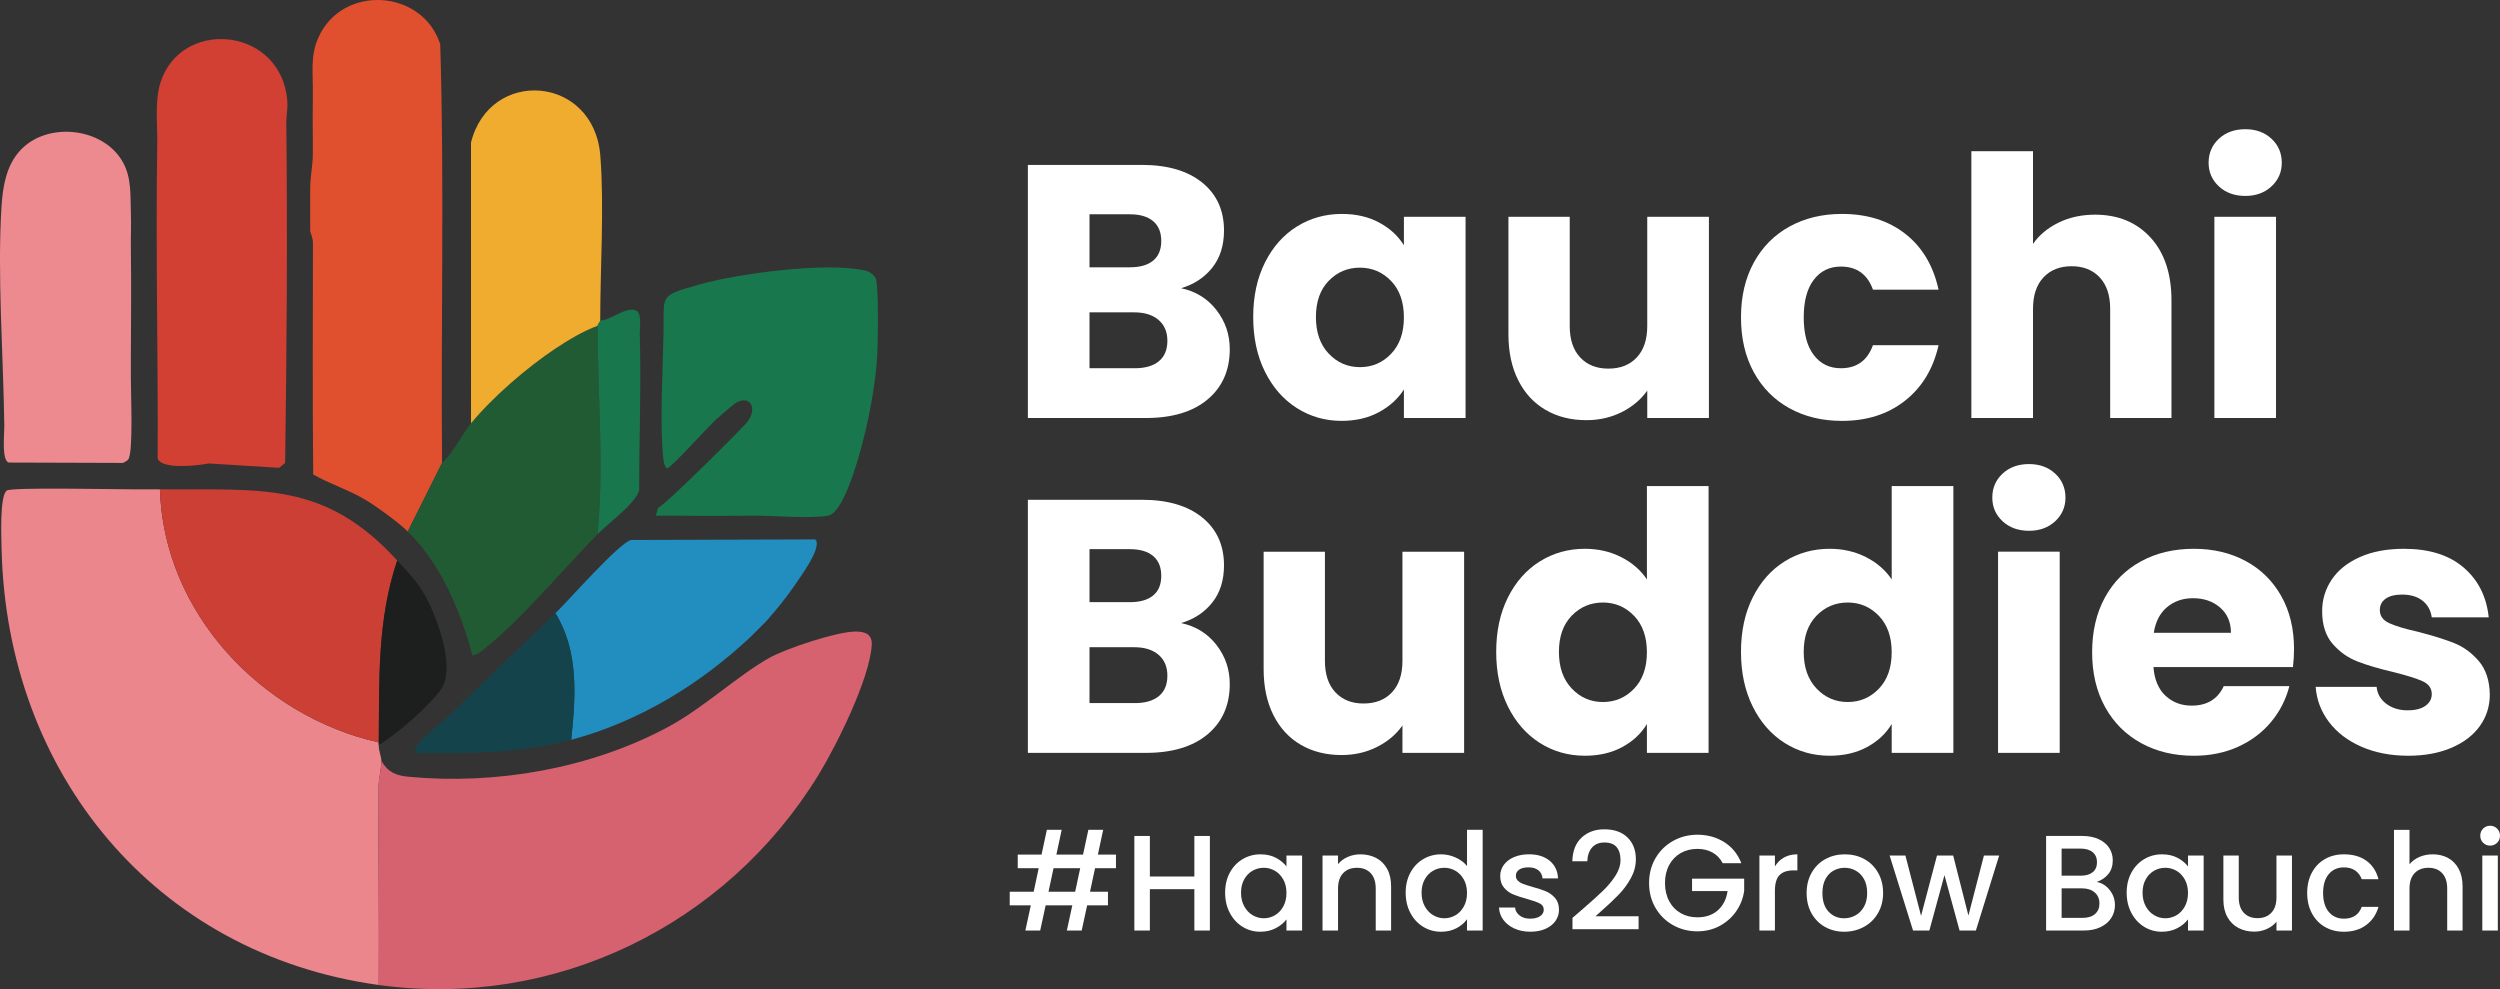
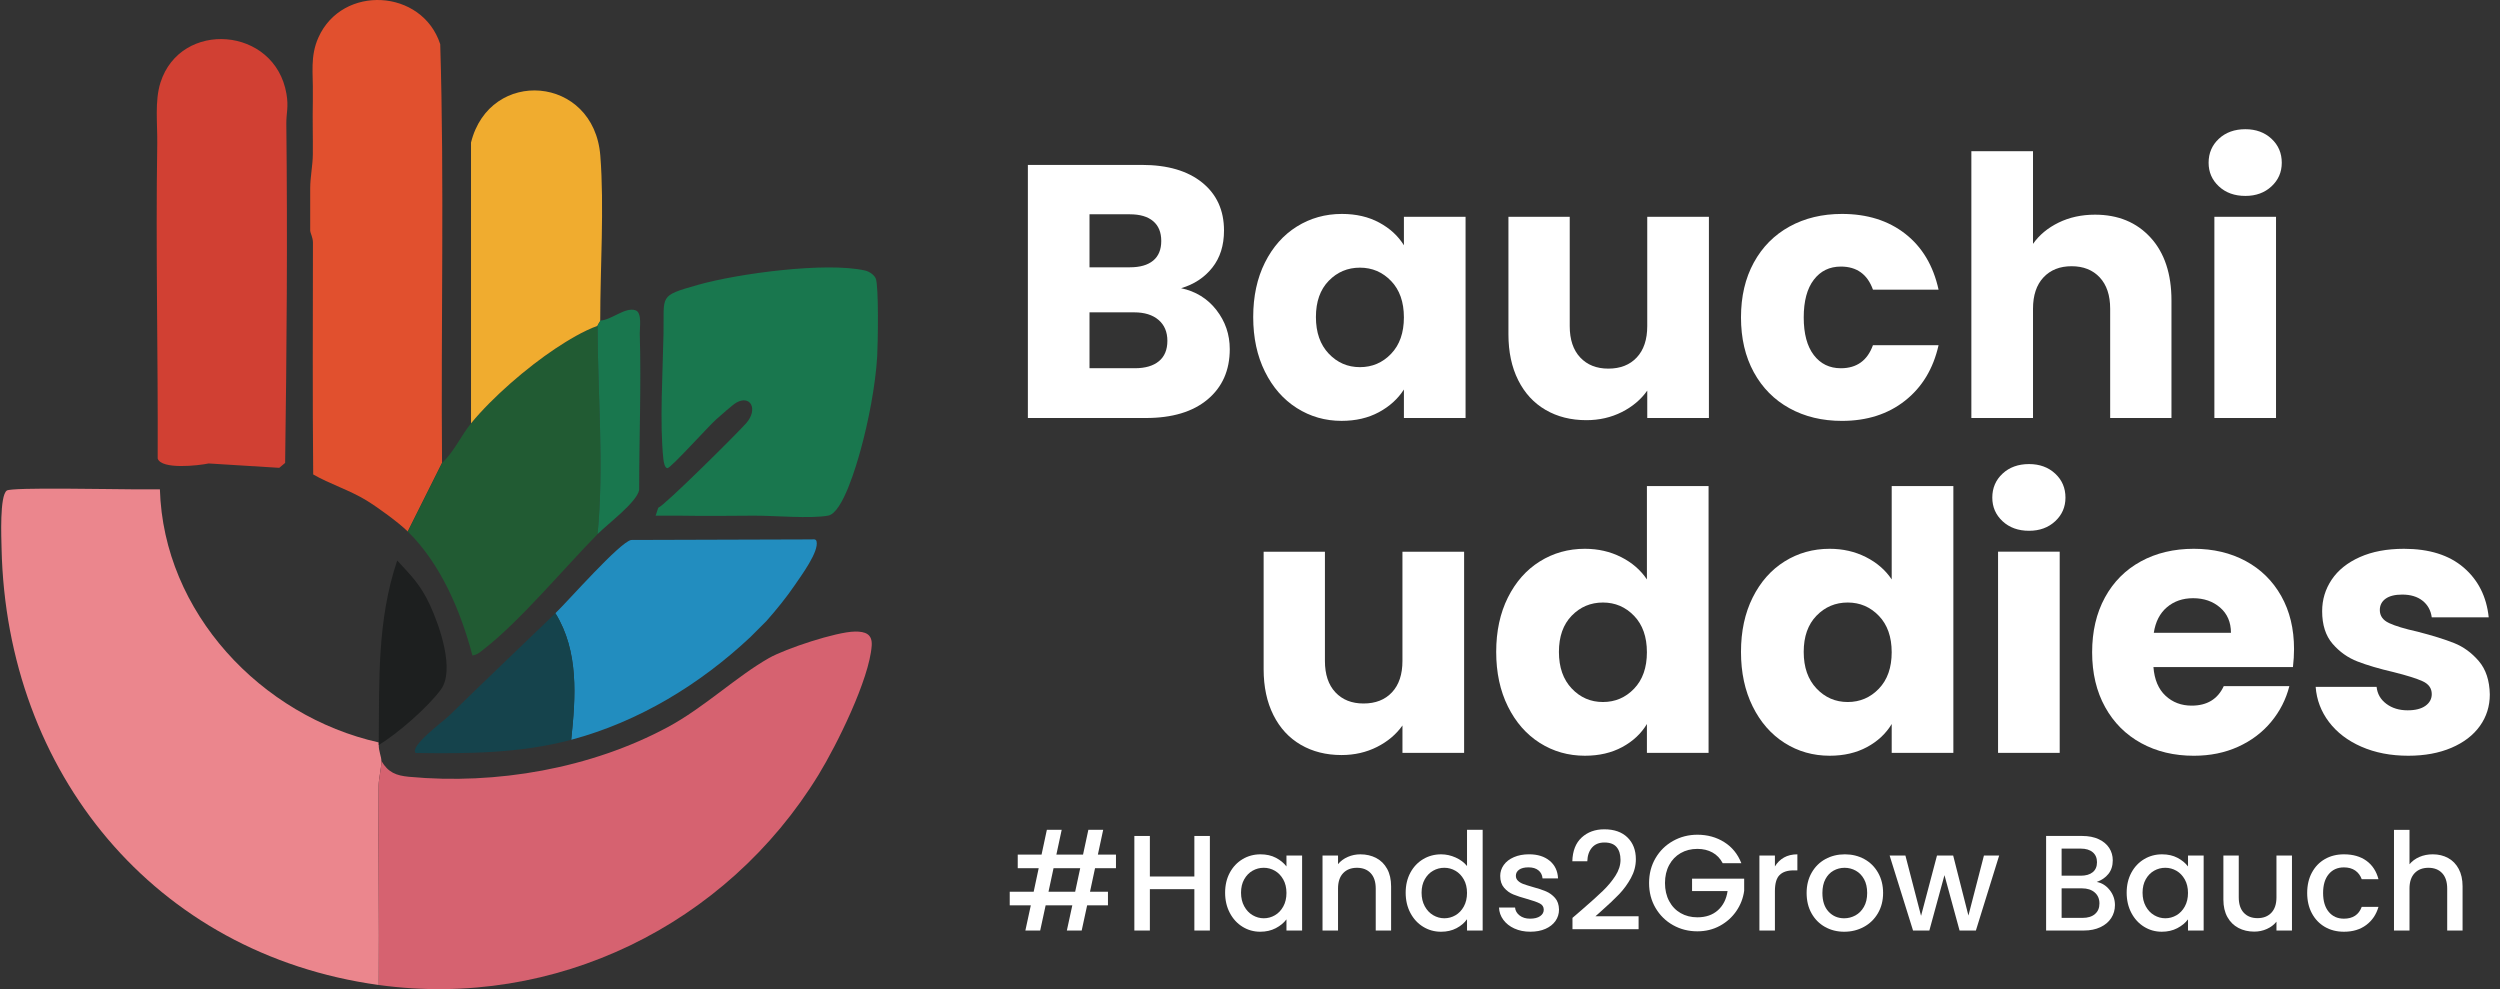
<svg xmlns="http://www.w3.org/2000/svg" id="Layer_1" viewBox="0 0 218.424 86.422">
  <rect x="0" y="0" width="218.424" height="86.422" fill="#333333" stroke="none" />
  <defs>
    <style>.cls-1{fill:#ec8a8f;}.cls-2{fill:#d66270;}.cls-3{fill:#1d1f1f;}.cls-4{fill:#cc3f35;}.cls-5{fill:#e1502e;}.cls-6{fill:#e3dfd3;}.cls-7{fill:#d14033;}.cls-8{fill:#228dbf;}.cls-9{fill:#215b33;}.cls-10{fill:#fff;}.cls-11{fill:#19774e;}.cls-12{fill:#15434c;}.cls-13{fill:#eb868d;}.cls-14{fill:#f0ac2f;}</style>
  </defs>
  <path class="cls-13" d="M33.08,68.657c.005-.654.234-1.445.241-2.179.003-.363-.236-.85-.23-1.382.001-.077-.001-.154,0-.23-10.275-2.307-18.809-11.357-19.121-22.116-.843-.008-1.692-.003-2.534,0-1.425.004-10.384-.192-10.836.106-.643.425-.482,4.156-.462,5.086.432,19.514,13.321,35.408,32.953,38.117.043-5.797-.052-11.603-.011-17.402Z" />
  <path class="cls-2" d="M74.686,55.181c-1.615.018-6.055,1.492-7.5,2.312-2.822,1.6-5.69,4.341-8.83,6.029-6.731,3.619-14.993,5.064-22.625,4.346-1.123-.106-1.827-.381-2.41-1.391-.007.734-.236,1.525-.241,2.179-.042,5.8.053,11.605.011,17.402,15.385,2.123,30.375-5.217,38.424-18.363,1.586-2.591,4.433-8.328,4.645-11.273.073-1.02-.539-1.253-1.474-1.243Z" />
  <path class="cls-5" d="M38.462,3.859c-1.579-4.844-8.562-5.225-10.64-.589-.748,1.67-.451,3.15-.49,4.924-.005.23.005.461,0,.691-.033,1.531.015,3.075,0,4.607-.01,1.001-.227,1.923-.23,2.995-.004,1.166.002,2.465,0,3.686-0.0.15.24.584.24,1.02-.005,6.753-.043,13.506.022,20.258,1.421.825,3.177,1.368,4.646,2.266.993.607,2.806,1.925,3.616,2.719l2.995-5.99c-.103-12.186.208-24.425-.158-36.587Z" />
  <path class="cls-7" d="M25.027,8.193c-1.008-5.883-9.252-6.48-11.005-.984-.515,1.614-.256,3.637-.283,5.361-.142,9.155.074,18.333.038,27.492.329.982,3.542.621,4.454.43l6.169.382.512-.429c.139-9.835.214-19.751.104-29.611-.011-.973.213-1.464.011-2.64Z" />
  <path class="cls-11" d="M76.51,24.325c-.143-.324-.568-.607-.924-.688-3.421-.778-11.152.268-14.623,1.256-3.448.981-2.928.877-2.992,4.265-.06,3.213-.348,7.894-.011,10.954.026.232.11.796.357.79.301-.006,3.604-3.688,4.259-4.261.385-.337,1.429-1.281,1.768-1.469,1.246-.691,1.903.595.859,1.794-.723.831-7.18,7.246-7.692,7.396l-.229.69c.688.011,1.384-.011,2.072.001,2.143.036,4.307.019,6.45,0,1.788-.016,4.998.288,6.56-.006,1.27-.239,2.474-4.455,2.82-5.704.686-2.472,1.309-5.667,1.457-8.218.061-1.051.147-6.171-.13-6.8Z" />
  <path class="cls-9" d="M41.276,57.268c.43-.048.715-.33,1.033-.578,3.132-2.435,6.988-7.066,9.902-10.025.574-6.028.004-12.14,0-18.199-1.242.451-2.569,1.247-3.666,1.978-2.501,1.664-5.483,4.229-7.391,6.546-.847,1.028-1.511,2.528-2.534,3.456l-2.995,5.99c2.896,2.839,4.631,6.976,5.652,10.833Z" />
  <path class="cls-14" d="M48.545,30.444c1.097-.73,2.424-1.527,3.666-1.978-0-.112.23-.348.23-.461-.001-4.564.36-9.953.008-14.407-.554-7.03-9.661-7.718-11.297-1.144l.001,24.535c1.908-2.317,4.891-4.882,7.391-6.546Z" />
  <path class="cls-8" d="M48.525,53.577c2.063,3.34,1.773,7.303,1.382,11.058,5.907-1.58,11.242-4.833,15.665-8.985.079-.074.152-.155.23-.23l.23-.23c.077-.077.155-.153.23-.23l.23-.23c.074-.079.157-.151.23-.23l.23-.23c.824-.925,1.801-2.128,2.492-3.153.554-.822,2.131-2.928,1.894-3.836-.067-.256-.441-.125-.469-.153l-15.732.049c-1.025.231-5.484,5.312-6.614,6.402Z" />
  <path class="cls-11" d="M52.211,46.665c.897-.911,3.412-2.76,3.633-3.854.001-4.542.184-9.116.053-13.654-.015-.528.22-1.85-.378-2.049-.913-.303-2.098.864-3.077.897 0.0.112-.23.349-.23.461.004,6.06.574,12.171,0,18.199Z" />
  <path class="cls-6" d="M66.955,54.268l-.23.23c.073-.08.158-.149.23-.23Z" />
-   <path class="cls-4" d="M33.091,64.865c.057-5.449-.15-10.638,1.613-15.896-6.38-6.981-11.888-6.135-20.734-6.22.312,10.759,8.846,19.808,19.121,22.116Z" />
  <path class="cls-3" d="M33.091,65.095c1.659-1.007,4.262-3.279,5.418-4.833,1.262-1.697-.094-5.556-.93-7.373-.845-1.837-1.682-2.613-2.876-3.92-1.763,5.258-1.556,10.447-1.613,15.896-.001.077.001.154,0,.23Z" />
  <path class="cls-12" d="M48.525,53.577c-3.056,2.946-6.236,5.972-9.324,8.991-.385.376-3.466,2.652-2.885,3.218,4.558.073,9.168.033,13.591-1.151.391-3.755.681-7.718-1.382-11.058Z" />
-   <path class="cls-1" d="M11.435,33.073c.005-.537-.003-1.076,0-1.613.001-.154-.001-.307,0-.461.015-3.065.041-6.15,0-9.215-.015-1.071.04-2.156,0-3.225-.055-1.493.071-2.997-.691-4.377-1.689-3.059-6.609-3.608-8.983-1.035-1.204,1.306-1.513,3.119-1.624,4.827-.388,5.988.16,13.119.24,19.246.009.701-.247,2.989.378,3.193l9.989.032c.158-.083.375-.177.473-.323.439-.657.208-5.786.218-7.049Z" />
  <path class="cls-10" d="M106.278,27.087c.777.998,1.166,2.137,1.166,3.417,0,1.848-.646,3.313-1.937,4.395s-3.092,1.622-5.402,1.622h-10.3V14.408h9.954c2.247,0,4.005.515,5.276,1.543,1.271,1.029,1.906,2.425,1.906,4.189,0,1.302-.341,2.384-1.024,3.245-.683.861-1.59,1.459-2.725,1.795,1.281.273,2.31.909,3.087,1.906ZM95.19,23.354h3.528c.882,0,1.559-.194,2.032-.583.472-.389.709-.961.709-1.717,0-.756-.236-1.333-.709-1.732-.473-.399-1.15-.599-2.032-.599h-3.528v4.63ZM101.254,31.559c.493-.409.74-1.002.74-1.78,0-.776-.257-1.386-.772-1.827s-1.224-.662-2.126-.662h-3.906v4.882h3.969c.902,0,1.601-.205,2.095-.614Z" />
  <path class="cls-10" d="M110.515,22.944c.682-1.365,1.611-2.415,2.788-3.15,1.176-.735,2.489-1.103,3.938-1.103,1.239,0,2.326.252,3.26.756.934.504,1.654,1.166,2.158,1.984v-2.489h5.387v17.577h-5.387v-2.488c-.525.819-1.255,1.48-2.189,1.984-.935.504-2.021.756-3.26.756-1.429,0-2.73-.373-3.906-1.118-1.176-.745-2.105-1.806-2.788-3.182-.683-1.375-1.024-2.966-1.024-4.772s.341-3.391,1.024-4.757ZM121.54,24.551c-.746-.777-1.654-1.166-2.725-1.166-1.071,0-1.979.383-2.725,1.149-.746.767-1.119,1.822-1.119,3.166,0,1.344.373,2.41,1.119,3.197.745.787,1.653,1.181,2.725,1.181,1.071,0,1.979-.388,2.725-1.166.745-.777,1.118-1.837,1.118-3.182,0-1.344-.373-2.404-1.118-3.181Z" />
  <path class="cls-10" d="M149.307,18.943v17.577h-5.387v-2.394c-.546.777-1.287,1.402-2.221,1.875-.935.472-1.969.709-3.103.709-1.344,0-2.531-.299-3.56-.898-1.029-.598-1.827-1.464-2.394-2.599-.567-1.134-.851-2.467-.851-4v-10.269h5.355v9.545c0,1.176.304,2.089.914,2.74.609.651,1.428.977,2.457.977,1.05,0,1.879-.325,2.488-.977.609-.651.914-1.564.914-2.74v-9.545h5.387Z" />
  <path class="cls-10" d="M153.228,22.944c.746-1.365,1.785-2.415,3.119-3.15,1.333-.735,2.861-1.103,4.583-1.103,2.205,0,4.047.578,5.528,1.733s2.452,2.783,2.914,4.882h-5.733c-.483-1.344-1.417-2.016-2.804-2.016-.987,0-1.775.383-2.362,1.15-.588.767-.882,1.864-.882,3.292,0,1.428.294,2.525.882,3.292.587.767,1.375,1.149,2.362,1.149,1.386,0,2.32-.672,2.804-2.016h5.733c-.462,2.058-1.439,3.675-2.93,4.851-1.491,1.177-3.329,1.764-5.512,1.764-1.722,0-3.25-.367-4.583-1.103-1.334-.735-2.373-1.785-3.119-3.15-.746-1.365-1.118-2.961-1.118-4.788,0-1.827.373-3.422,1.118-4.788Z" />
  <path class="cls-10" d="M187.893,20.755c1.218,1.334,1.827,3.166,1.827,5.497v10.269h-5.355v-9.544c0-1.176-.305-2.089-.914-2.741-.609-.65-1.428-.976-2.457-.976-1.029,0-1.848.326-2.457.976-.609.651-.914,1.565-.914,2.741v9.544h-5.386V13.211h5.386v8.096c.546-.777,1.292-1.396,2.237-1.858.945-.462,2.005-.693,3.181-.693,2.016,0,3.633.667,4.851,2Z" />
  <path class="cls-10" d="M193.862,16.282c-.599-.556-.897-1.244-.897-2.063,0-.84.299-1.538.897-2.095.599-.556,1.37-.835,2.315-.835.924,0,1.685.279,2.284.835.599.557.897,1.255.897,2.095,0,.819-.299,1.507-.897,2.063-.599.557-1.36.835-2.284.835-.945,0-1.717-.278-2.315-.835ZM198.855,18.943v17.577h-5.386v-17.577h5.386Z" />
-   <path class="cls-10" d="M106.278,56.344c.777.998,1.166,2.137,1.166,3.417,0,1.848-.646,3.313-1.937,4.395s-3.092,1.622-5.402,1.622h-10.3v-22.113h9.954c2.247,0,4.005.515,5.276,1.543,1.271,1.029,1.906,2.425,1.906,4.189,0,1.302-.341,2.384-1.024,3.245-.683.861-1.59,1.459-2.725,1.795,1.281.273,2.31.909,3.087,1.906ZM95.19,52.611h3.528c.882,0,1.559-.194,2.032-.583.472-.389.709-.961.709-1.717,0-.756-.236-1.333-.709-1.732-.473-.399-1.15-.599-2.032-.599h-3.528v4.63ZM101.254,60.816c.493-.409.74-1.002.74-1.78,0-.776-.257-1.386-.772-1.827s-1.224-.662-2.126-.662h-3.906v4.882h3.969c.902,0,1.601-.205,2.095-.614Z" />
  <path class="cls-10" d="M127.919,48.201v17.577h-5.387v-2.394c-.546.777-1.287,1.402-2.221,1.875-.935.472-1.969.709-3.103.709-1.344,0-2.531-.299-3.56-.898-1.029-.598-1.827-1.464-2.394-2.599-.567-1.134-.851-2.467-.851-4v-10.269h5.355v9.545c0,1.176.304,2.089.914,2.74.609.651,1.428.977,2.457.977,1.05,0,1.879-.325,2.488-.977.609-.651.914-1.564.914-2.74v-9.545h5.387Z" />
  <path class="cls-10" d="M131.746,52.201c.682-1.365,1.611-2.415,2.788-3.15,1.176-.735,2.489-1.103,3.938-1.103,1.155,0,2.21.242,3.166.725.955.483,1.706,1.134,2.252,1.953v-8.159h5.387v23.31h-5.387v-2.52c-.504.84-1.224,1.512-2.158,2.016-.935.504-2.021.756-3.26.756-1.449,0-2.762-.373-3.938-1.118-1.176-.745-2.105-1.806-2.788-3.182-.683-1.375-1.024-2.966-1.024-4.772s.341-3.391,1.024-4.757ZM142.771,53.808c-.746-.777-1.654-1.166-2.725-1.166-1.071,0-1.979.383-2.725,1.149-.746.767-1.119,1.822-1.119,3.166,0,1.344.373,2.41,1.119,3.197.745.787,1.653,1.181,2.725,1.181,1.071,0,1.979-.388,2.725-1.166.745-.777,1.118-1.837,1.118-3.182,0-1.344-.373-2.404-1.118-3.181Z" />
  <path class="cls-10" d="M153.133,52.201c.682-1.365,1.611-2.415,2.788-3.15,1.176-.735,2.489-1.103,3.938-1.103,1.155,0,2.21.242,3.166.725.955.483,1.706,1.134,2.252,1.953v-8.159h5.387v23.31h-5.387v-2.52c-.504.84-1.224,1.512-2.158,2.016-.935.504-2.021.756-3.26.756-1.449,0-2.762-.373-3.938-1.118-1.176-.745-2.105-1.806-2.788-3.182-.683-1.375-1.024-2.966-1.024-4.772s.341-3.391,1.024-4.757ZM164.158,53.808c-.746-.777-1.654-1.166-2.725-1.166-1.071,0-1.979.383-2.725,1.149-.746.767-1.119,1.822-1.119,3.166,0,1.344.373,2.41,1.119,3.197.745.787,1.653,1.181,2.725,1.181,1.071,0,1.979-.388,2.725-1.166.745-.777,1.118-1.837,1.118-3.182,0-1.344-.373-2.404-1.118-3.181Z" />
  <path class="cls-10" d="M174.963,45.539c-.599-.556-.897-1.244-.897-2.063,0-.84.299-1.538.897-2.095.599-.556,1.37-.835,2.315-.835.924,0,1.685.279,2.284.835.599.557.897,1.255.897,2.095,0,.819-.299,1.507-.897,2.063-.599.557-1.36.835-2.284.835-.945,0-1.717-.278-2.315-.835ZM179.955,48.201v17.577h-5.386v-17.577h5.386Z" />
  <path class="cls-10" d="M200.335,58.281h-12.19c.084,1.092.436,1.927,1.055,2.504.62.578,1.381.866,2.284.866,1.343,0,2.278-.567,2.803-1.701h5.733c-.294,1.155-.824,2.195-1.591,3.119-.767.924-1.728,1.649-2.882,2.173-1.155.525-2.447.788-3.875.788-1.722,0-3.255-.367-4.599-1.103-1.344-.735-2.394-1.785-3.15-3.15-.756-1.365-1.134-2.961-1.134-4.788,0-1.827.373-3.422,1.118-4.788.746-1.365,1.791-2.415,3.134-3.15,1.344-.735,2.887-1.103,4.631-1.103,1.701,0,3.213.357,4.536,1.071,1.323.714,2.357,1.732,3.103,3.055.745,1.323,1.118,2.867,1.118,4.631,0,.504-.032,1.029-.095,1.575ZM194.917,55.289c0-.924-.315-1.659-.945-2.205-.63-.546-1.417-.819-2.362-.819-.903,0-1.665.263-2.284.788-.62.525-1.003,1.271-1.15,2.237h6.741Z" />
  <path class="cls-10" d="M206.32,65.242c-1.197-.524-2.142-1.244-2.835-2.158-.693-.914-1.082-1.937-1.166-3.071h5.324c.063.609.346,1.103.851,1.48.504.378,1.123.567,1.858.567.672,0,1.191-.131,1.559-.394.367-.262.551-.604.551-1.023,0-.504-.263-.877-.788-1.119-.525-.241-1.375-.509-2.551-.803-1.26-.293-2.311-.603-3.15-.929-.84-.325-1.565-.839-2.174-1.543-.609-.703-.913-1.654-.913-2.851,0-1.008.278-1.926.834-2.756.556-.829,1.375-1.485,2.457-1.969,1.082-.483,2.368-.725,3.859-.725,2.205,0,3.942.546,5.213,1.638,1.271,1.092,2,2.541,2.189,4.347h-4.977c-.084-.609-.352-1.092-.803-1.449-.452-.357-1.045-.536-1.78-.536-.63,0-1.113.121-1.449.362-.336.242-.504.573-.504.992,0,.504.268.882.804,1.134.535.252,1.37.504,2.504.756,1.302.336,2.363.667,3.182.992.819.326,1.538.851,2.158,1.575.619.725.939,1.696.961,2.914,0,1.029-.289,1.948-.867,2.756-.578.809-1.407,1.444-2.488,1.906-1.082.461-2.336.693-3.764.693-1.533,0-2.898-.262-4.095-.788Z" />
  <path class="cls-10" d="M95.673,75.855l-.44,2.056h1.569v1.189h-1.819l-.476,2.199h-1.296l.476-2.199h-2.33l-.476,2.199h-1.295l.475-2.199h-1.842v-1.189h2.092l.439-2.056h-1.831v-1.189h2.081l.463-2.164h1.296l-.464,2.164h2.33l.464-2.164h1.295l-.463,2.164h1.581v1.189h-1.831ZM94.377,75.855h-2.33l-.44,2.056h2.33l.44-2.056Z" />
  <path class="cls-10" d="M105.706,73.038v8.262h-1.355v-3.614h-3.888v3.614h-1.355v-8.262h1.355v3.542h3.888v-3.542h1.355Z" />
  <path class="cls-10" d="M107.447,76.247c.273-.507.646-.901,1.117-1.183s.993-.422,1.563-.422c.515,0,.965.101,1.349.303s.691.454.921.755v-.951h1.367v6.55h-1.367v-.975c-.23.309-.543.566-.939.772-.396.206-.848.309-1.355.309-.563,0-1.078-.145-1.545-.434-.468-.289-.838-.693-1.111-1.212s-.41-1.107-.41-1.765.137-1.24.41-1.748ZM112.119,76.841c-.187-.333-.43-.586-.731-.761s-.626-.262-.975-.262-.674.085-.975.256c-.301.17-.545.42-.731.749-.186.329-.279.719-.279,1.171s.093.848.279,1.188c.187.341.432.601.737.779.305.178.628.268.969.268.349,0,.673-.087.975-.262s.545-.43.731-.767c.186-.337.279-.731.279-1.183,0-.452-.093-.844-.279-1.177Z" />
  <path class="cls-10" d="M120.238,74.963c.408.214.727.531.957.951.23.42.345.927.345,1.522v3.863h-1.343v-3.662c0-.586-.146-1.036-.44-1.349-.293-.313-.693-.47-1.201-.47-.507,0-.909.157-1.207.47-.297.313-.446.763-.446,1.349v3.662h-1.355v-6.55h1.355v.749c.222-.269.505-.479.85-.63s.711-.226,1.1-.226c.515,0,.977.107,1.385.321Z" />
  <path class="cls-10" d="M123.222,76.247c.273-.507.646-.901,1.117-1.183s.997-.422,1.575-.422c.428,0,.85.093,1.266.279.416.187.747.434.993.743v-3.162h1.367v8.797h-1.367v-.987c-.222.317-.529.579-.921.785s-.842.309-1.349.309c-.571,0-1.092-.145-1.563-.434-.472-.289-.844-.693-1.117-1.212s-.41-1.107-.41-1.765.137-1.24.41-1.748ZM127.894,76.841c-.187-.333-.43-.586-.731-.761s-.626-.262-.975-.262-.674.085-.975.256c-.301.17-.545.42-.731.749-.186.329-.279.719-.279,1.171s.093.848.279,1.188c.187.341.432.601.737.779.305.178.628.268.969.268.349,0,.673-.087.975-.262s.545-.43.731-.767c.186-.337.279-.731.279-1.183,0-.452-.093-.844-.279-1.177Z" />
  <path class="cls-10" d="M132.316,81.127c-.408-.186-.731-.44-.969-.761-.238-.321-.365-.68-.38-1.076h1.402c.024.277.157.509.398.695s.545.279.909.279c.381,0,.676-.073.886-.22.21-.146.315-.334.315-.564,0-.246-.117-.428-.351-.547-.234-.119-.604-.25-1.111-.392-.492-.135-.892-.266-1.201-.393-.309-.126-.577-.321-.802-.583-.226-.261-.339-.606-.339-1.034,0-.349.103-.667.309-.957.206-.289.501-.517.885-.683.385-.167.827-.25,1.326-.25.745,0,1.345.188,1.801.565.456.376.7.89.731,1.539h-1.355c-.023-.293-.143-.527-.356-.701s-.503-.262-.868-.262c-.357,0-.63.068-.82.202-.19.135-.286.313-.286.535,0,.174.063.321.19.44.126.119.281.212.464.279.182.067.452.153.808.255.476.127.866.256,1.171.387.305.13.569.323.791.576.222.254.337.591.345,1.011,0,.373-.103.705-.309.999-.206.293-.498.523-.874.689-.376.167-.818.25-1.326.25-.515,0-.977-.093-1.385-.279Z" />
  <path class="cls-10" d="M138.242,79.457c.761-.658,1.361-1.198,1.801-1.623.44-.424.806-.866,1.1-1.325.293-.46.44-.919.44-1.379,0-.475-.113-.848-.339-1.117-.226-.27-.581-.404-1.064-.404-.468,0-.83.148-1.088.446-.257.297-.394.695-.41,1.195h-1.308c.024-.903.295-1.595.814-2.074s1.179-.719,1.979-.719c.864,0,1.539.237,2.027.713.487.476.731,1.11.731,1.902,0,.57-.145,1.119-.434,1.646-.289.527-.634.999-1.034,1.415s-.909.897-1.527,1.444l-.535.476h3.769v1.129h-5.777v-.987l.856-.737Z" />
  <path class="cls-10" d="M150.51,75.415c-.214-.412-.511-.723-.892-.933s-.82-.315-1.319-.315c-.547,0-1.034.123-1.462.369-.428.246-.763.594-1.004,1.046-.242.452-.363.975-.363,1.569,0,.595.121,1.12.363,1.575.242.456.577.807,1.004,1.052.428.246.916.368,1.462.368.737,0,1.335-.206,1.795-.618.459-.412.741-.971.844-1.676h-3.103v-1.082h4.553v1.058c-.087.642-.315,1.232-.684,1.771-.369.539-.848.969-1.438,1.29s-1.247.481-1.967.481c-.777,0-1.486-.18-2.128-.541-.642-.36-1.151-.862-1.528-1.503-.376-.642-.564-1.367-.564-2.176,0-.808.188-1.533.564-2.175s.888-1.143,1.534-1.504c.646-.36,1.353-.541,2.122-.541.879,0,1.662.216,2.348.648.686.432,1.183,1.044,1.492,1.837h-1.628Z" />
  <path class="cls-10" d="M155.865,74.921c.329-.186.719-.279,1.171-.279v1.403h-.345c-.531,0-.933.135-1.207.404s-.41.737-.41,1.403v3.447h-1.355v-6.55h1.355v.951c.198-.333.462-.592.791-.779Z" />
  <path class="cls-10" d="M159.449,80.984c-.5-.281-.892-.678-1.177-1.189-.286-.511-.428-1.104-.428-1.777,0-.666.146-1.256.44-1.771.293-.515.693-.911,1.201-1.189.507-.277,1.074-.416,1.7-.416s1.193.139,1.7.416c.507.278.907.674,1.201,1.189.293.515.44,1.105.44,1.771,0,.666-.151,1.256-.452,1.771s-.711.914-1.23,1.195c-.52.281-1.092.422-1.718.422-.618,0-1.177-.141-1.676-.422ZM162.106,79.98c.305-.167.553-.416.743-.749.19-.333.285-.737.285-1.212,0-.476-.091-.878-.273-1.207-.182-.329-.424-.576-.725-.743s-.626-.25-.975-.25c-.349,0-.672.084-.969.25-.297.167-.533.414-.707.743-.174.329-.262.731-.262,1.207,0,.705.18,1.25.541,1.634.36.385.814.577,1.361.577.349,0,.675-.084.98-.25Z" />
  <path class="cls-10" d="M174.666,74.749l-2.033,6.55h-1.427l-1.319-4.838-1.32,4.838h-1.426l-2.045-6.55h1.379l1.367,5.267,1.391-5.267h1.415l1.332,5.243,1.355-5.243h1.332Z" />
  <path class="cls-10" d="M184.319,77.757c.309.388.463.828.463,1.319,0,.42-.109.799-.327,1.135-.218.337-.533.603-.945.797-.412.194-.892.291-1.438.291h-3.305v-8.262h3.15c.562,0,1.046.095,1.45.285.404.19.709.446.915.767s.309.68.309,1.076c0,.476-.126.872-.38,1.189-.253.317-.594.551-1.022.701.443.08.82.313,1.129.702ZM180.122,76.509h1.676c.444,0,.791-.101,1.04-.303.25-.202.375-.494.375-.874,0-.372-.125-.664-.375-.874-.25-.21-.596-.315-1.04-.315h-1.676v2.366ZM183.034,79.861c.262-.222.393-.531.393-.927,0-.404-.139-.725-.416-.963s-.646-.356-1.105-.356h-1.783v2.58h1.831c.459,0,.82-.111,1.082-.333Z" />
  <path class="cls-10" d="M186.215,76.247c.273-.507.646-.901,1.117-1.183s.993-.422,1.563-.422c.515,0,.965.101,1.349.303s.691.454.921.755v-.951h1.367v6.55h-1.367v-.975c-.23.309-.543.566-.939.772-.396.206-.848.309-1.355.309-.563,0-1.078-.145-1.545-.434-.468-.289-.838-.693-1.111-1.212s-.41-1.107-.41-1.765.137-1.24.41-1.748ZM190.886,76.841c-.187-.333-.43-.586-.731-.761s-.626-.262-.975-.262-.674.085-.975.256c-.301.17-.545.42-.731.749-.186.329-.279.719-.279,1.171s.093.848.279,1.188c.187.341.432.601.737.779.305.178.628.268.969.268.349,0,.673-.087.975-.262s.545-.43.731-.767c.186-.337.279-.731.279-1.183,0-.452-.093-.844-.279-1.177Z" />
  <path class="cls-10" d="M200.248,74.749v6.55h-1.355v-.772c-.214.269-.493.481-.838.636-.345.155-.711.232-1.1.232-.515,0-.977-.107-1.385-.321-.408-.214-.729-.531-.963-.951s-.351-.927-.351-1.522v-3.852h1.343v3.65c0,.586.146,1.036.44,1.349.293.313.693.47,1.201.47s.91-.157,1.207-.47c.297-.313.446-.763.446-1.349v-3.65h1.355Z" />
  <path class="cls-10" d="M201.989,76.241c.273-.511.652-.905,1.135-1.183.483-.277,1.038-.416,1.664-.416.792,0,1.448.188,1.967.565s.87.914,1.052,1.611h-1.462c-.119-.325-.309-.579-.571-.761-.262-.182-.59-.273-.987-.273-.555,0-.997.196-1.325.589-.329.392-.494.941-.494,1.646,0,.705.165,1.256.494,1.652.329.396.771.594,1.325.594.785,0,1.304-.345,1.558-1.034h1.462c-.19.666-.547,1.195-1.07,1.587s-1.173.588-1.95.588c-.626,0-1.181-.141-1.664-.422s-.862-.678-1.135-1.189-.41-1.104-.41-1.777c0-.674.137-1.266.41-1.777Z" />
  <path class="cls-10" d="M213.888,74.963c.393.214.702.531.927.951.226.42.339.927.339,1.522v3.863h-1.343v-3.662c0-.586-.146-1.036-.44-1.349-.293-.313-.693-.47-1.201-.47-.507,0-.909.157-1.207.47-.297.313-.446.763-.446,1.349v3.662h-1.355v-8.797h1.355v3.007c.23-.277.521-.491.874-.642.353-.15.739-.226,1.159-.226.499,0,.945.107,1.337.321Z" />
-   <path class="cls-10" d="M216.949,73.632c-.167-.167-.25-.373-.25-.618s.083-.452.25-.618.373-.25.618-.25c.238,0,.44.083.606.25s.25.373.25.618-.083.452-.25.618-.369.25-.606.25c-.246,0-.452-.083-.618-.25ZM218.233,74.749v6.55h-1.355v-6.55h1.355Z" />
</svg>